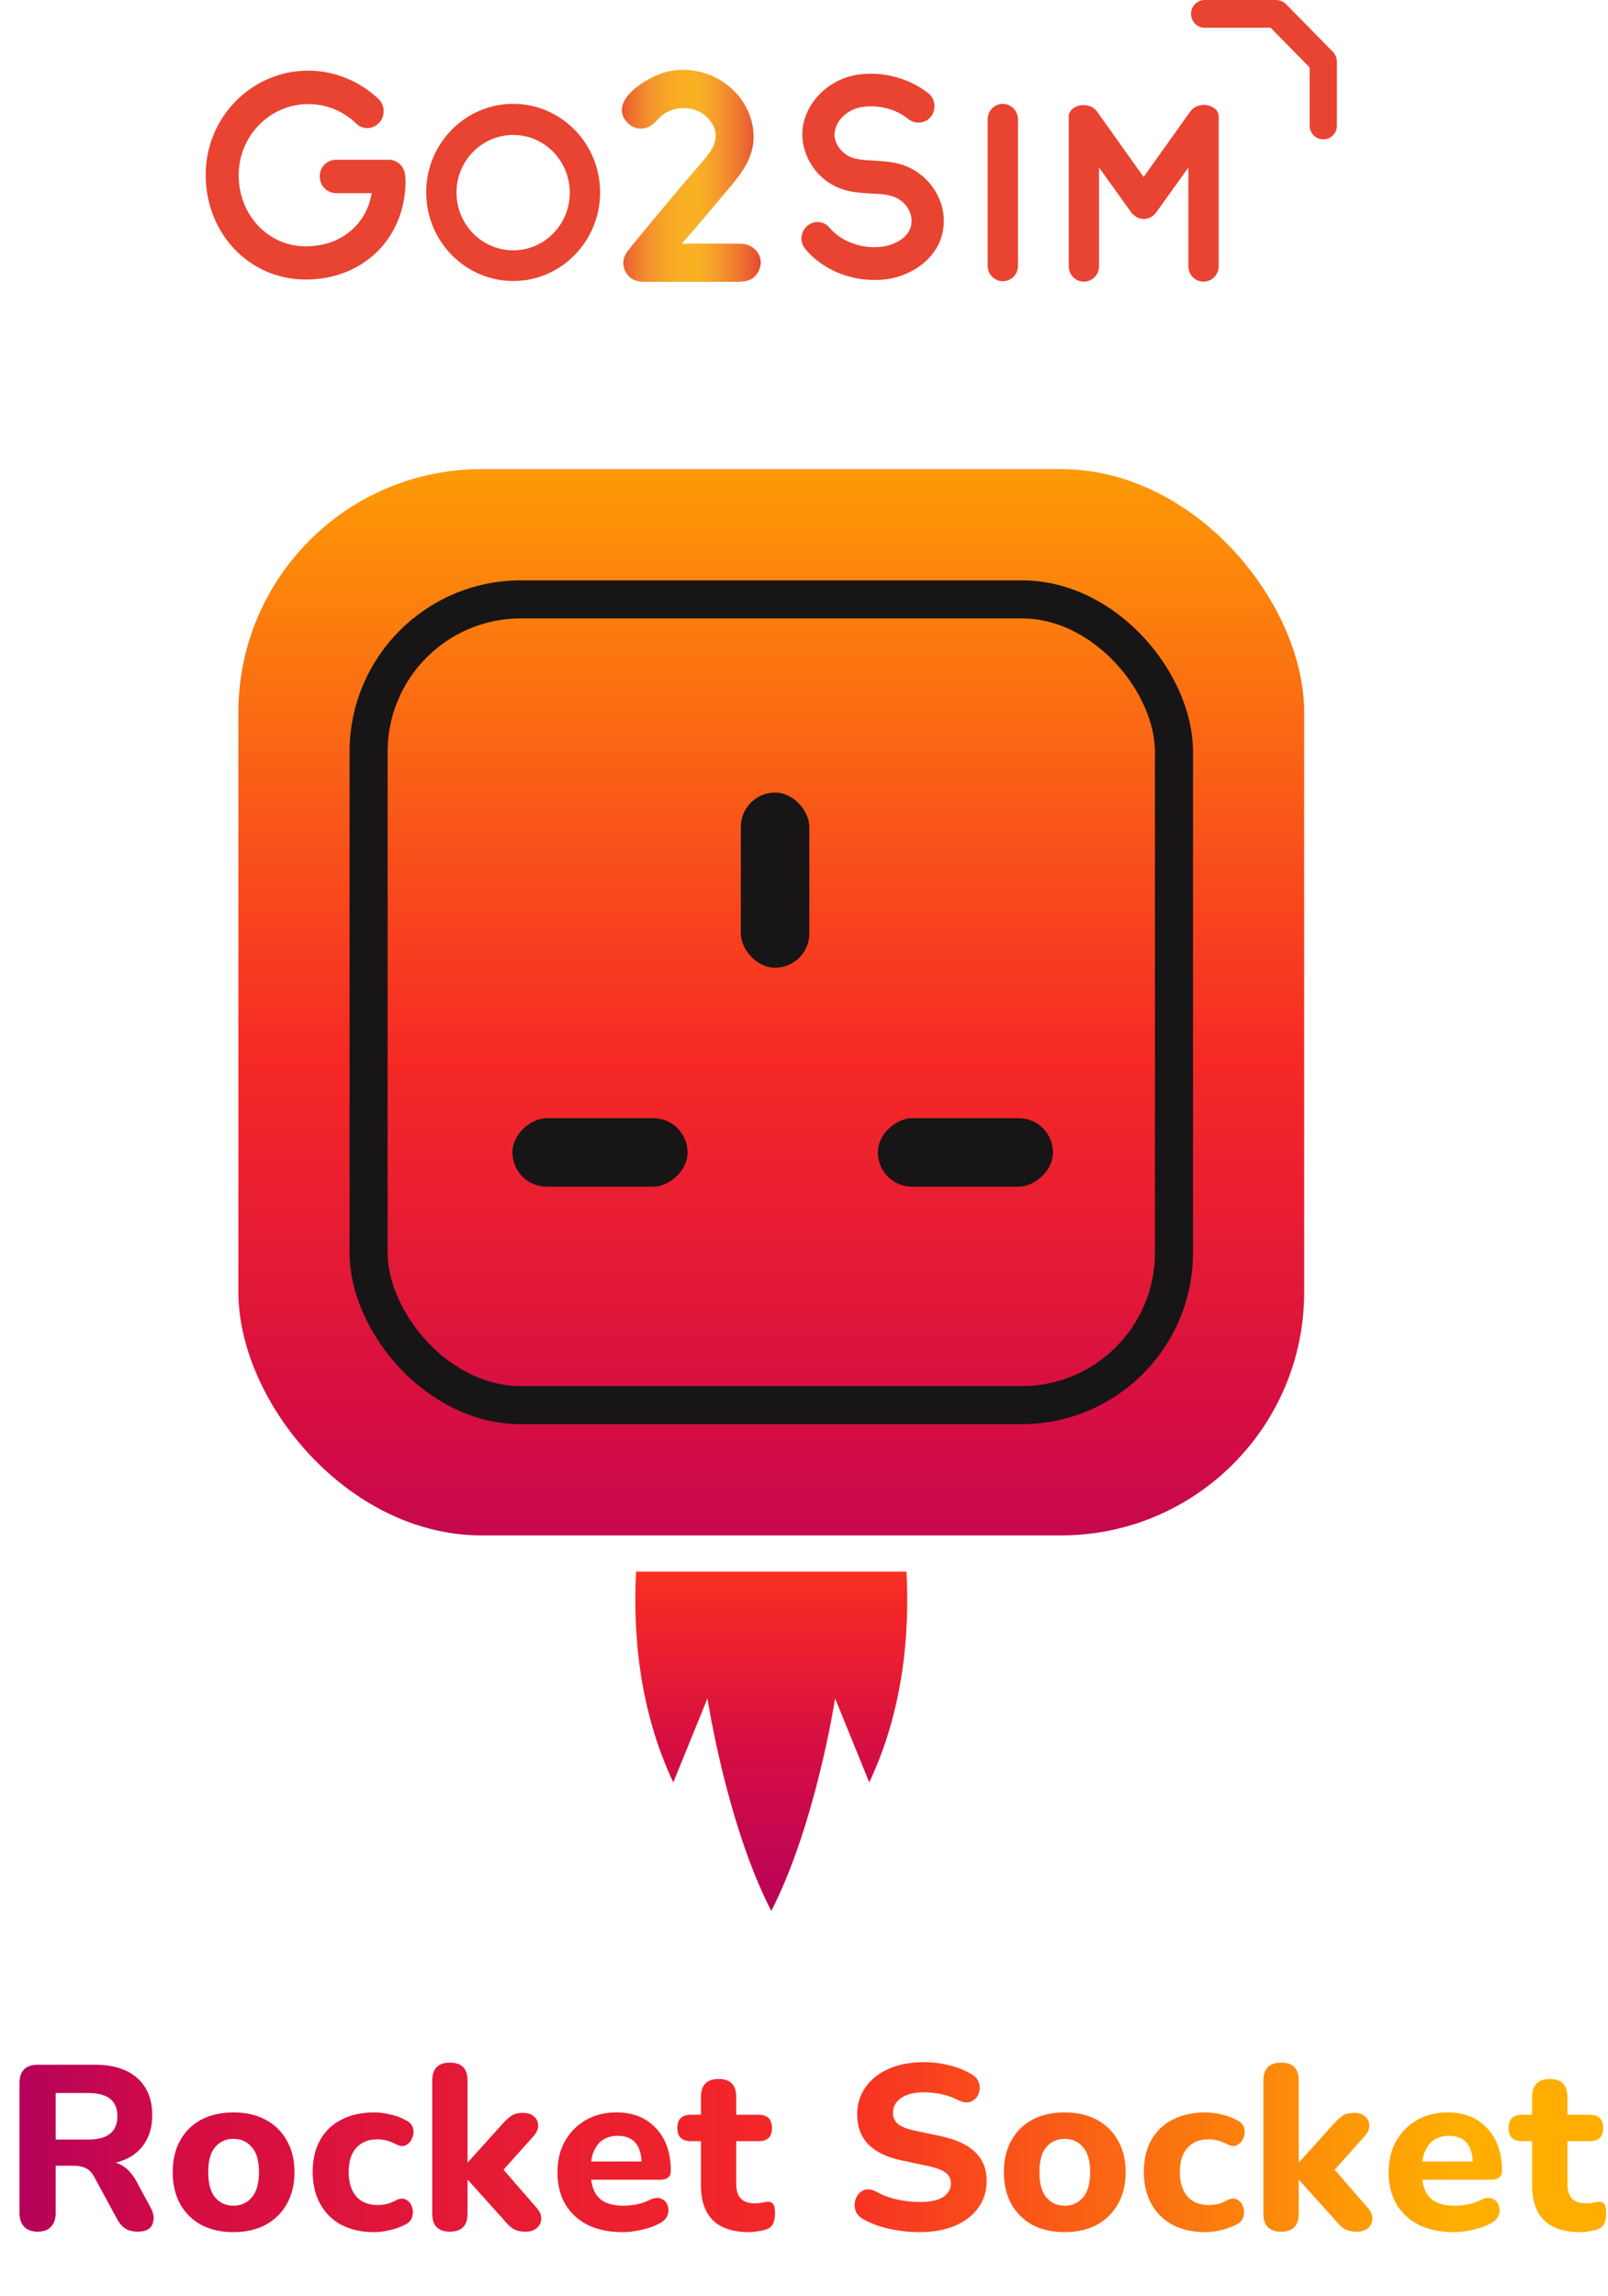
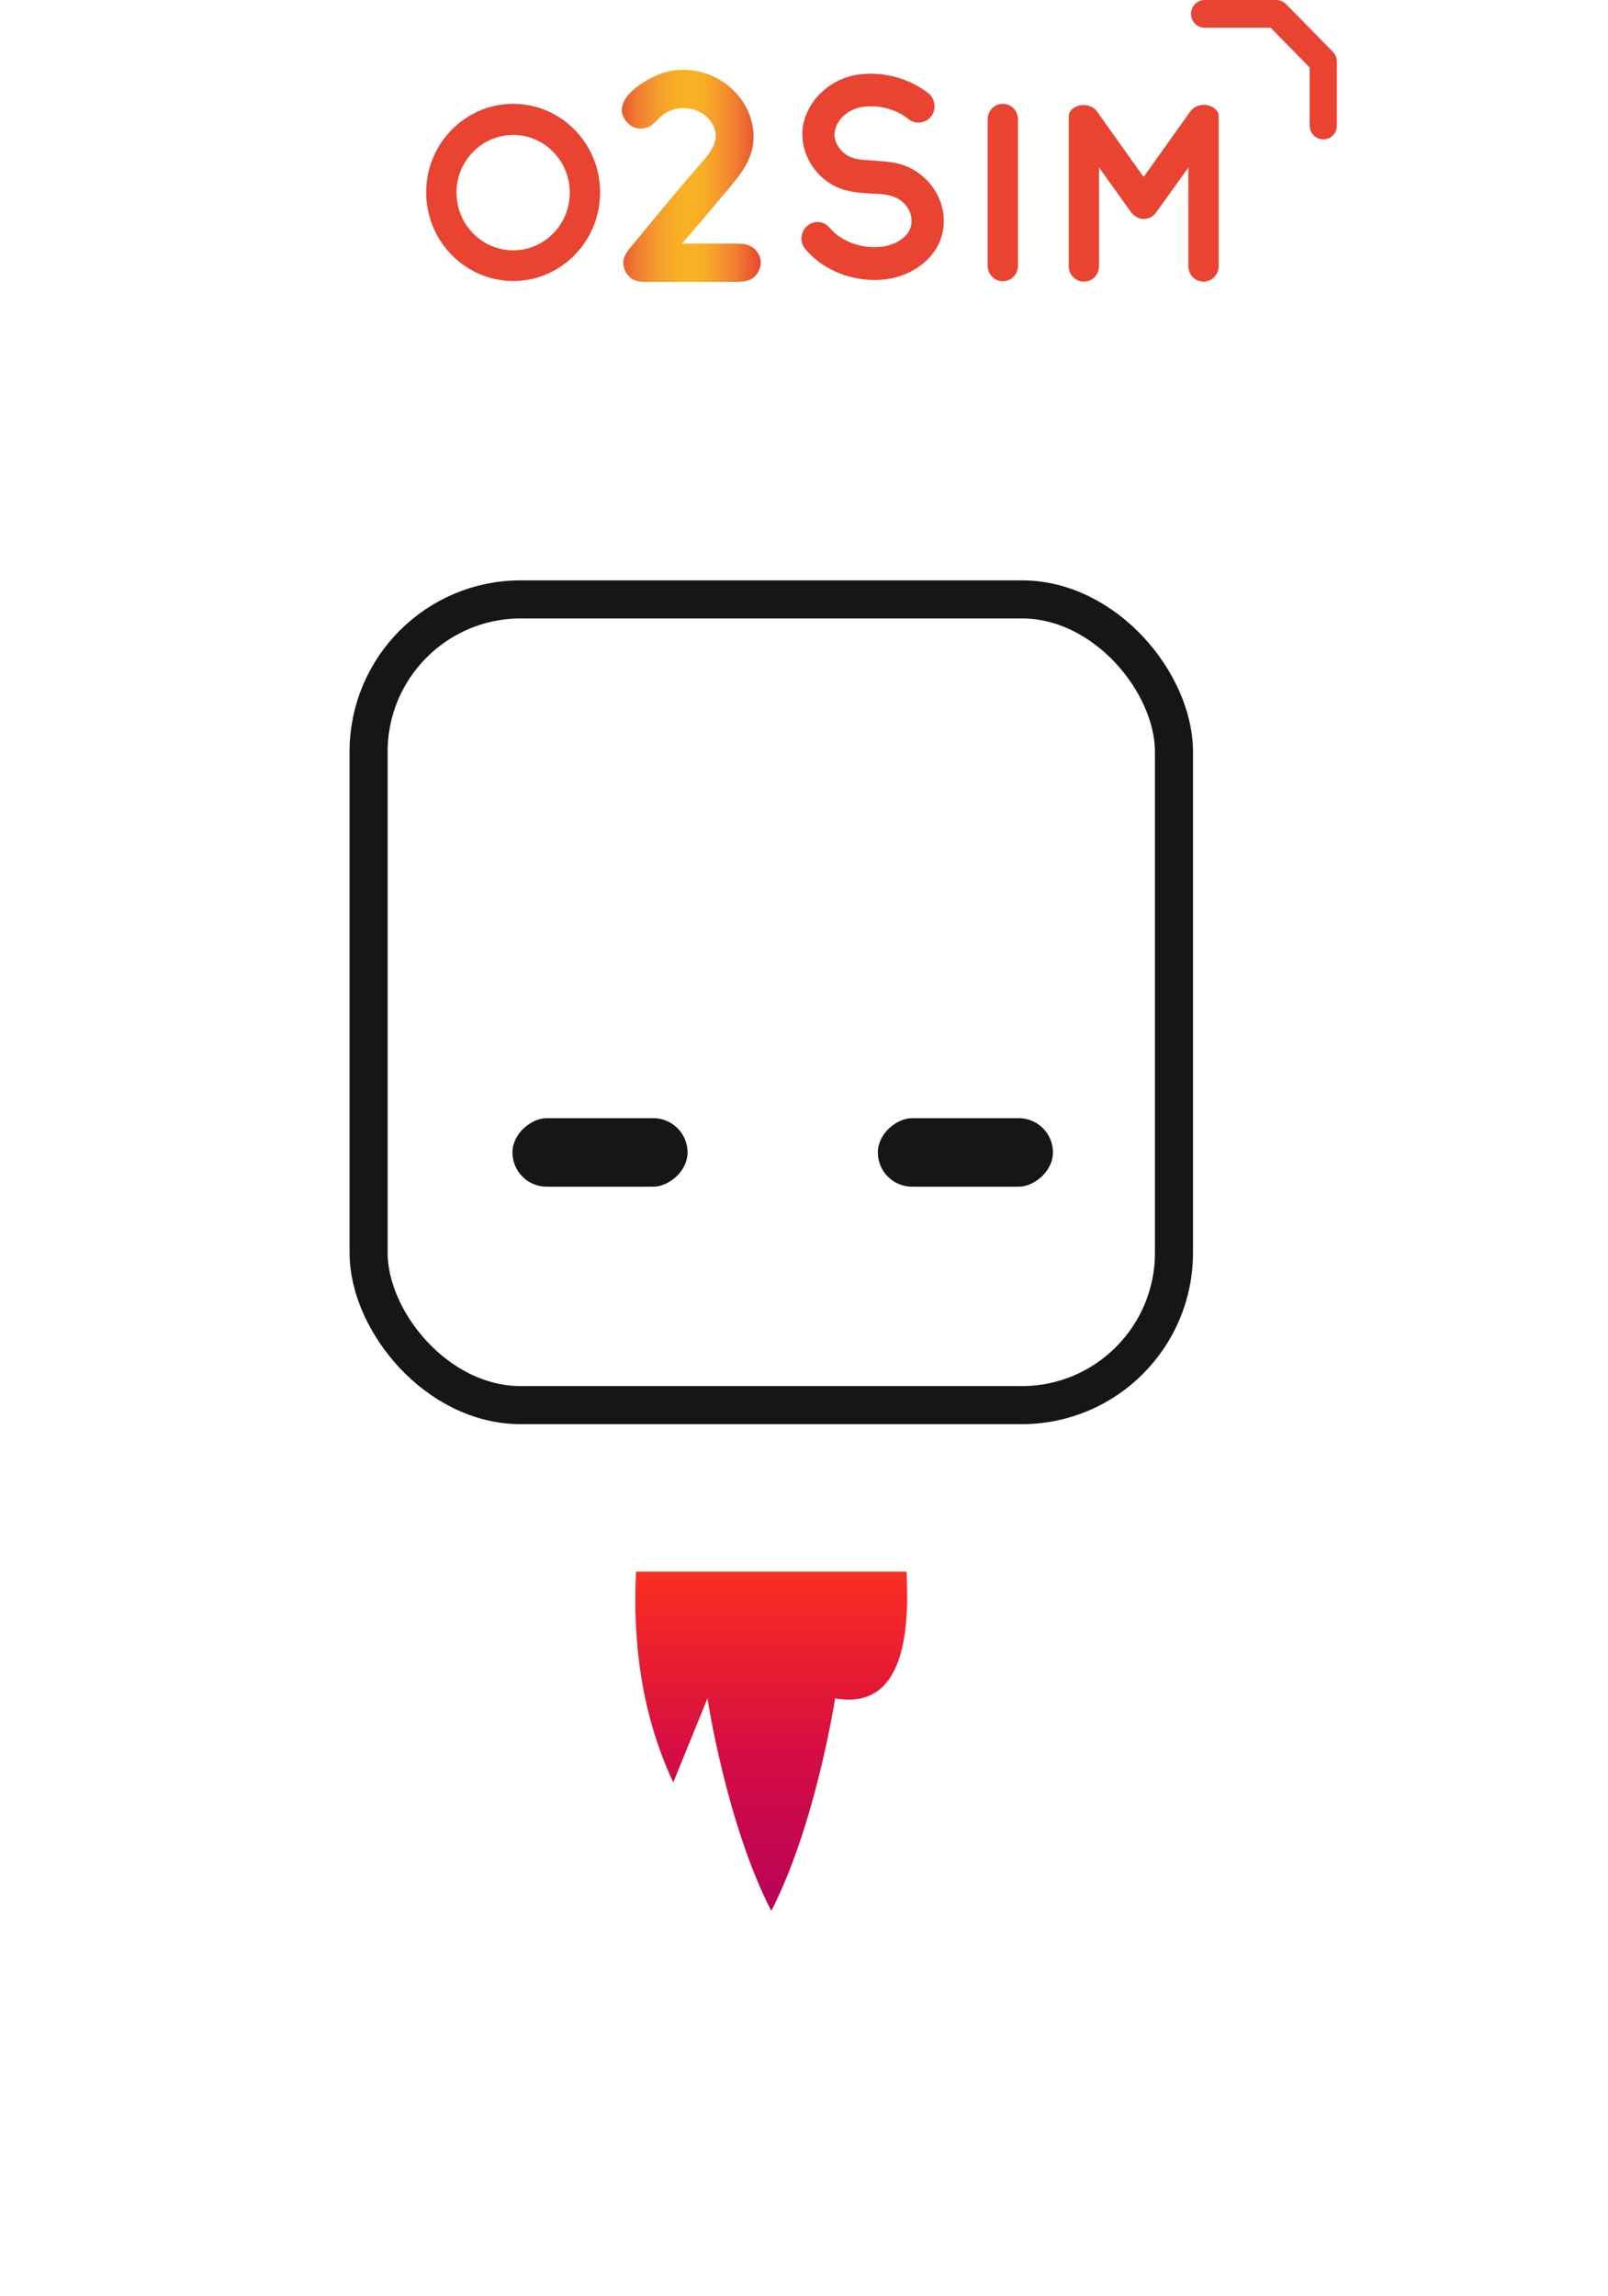
<svg xmlns="http://www.w3.org/2000/svg" width="344" height="491" viewBox="0 0 344 491" fill="none">
-   <path d="M8.066 477.201C6.8 477.201 5.833 476.851 5.166 476.151C4.5 475.451 4.166 474.468 4.166 473.201V445.451C4.166 442.818 5.483 441.501 8.116 441.501H20.267C24.2 441.501 27.233 442.451 29.366 444.351C31.5 446.251 32.566 448.901 32.566 452.301C32.566 454.935 31.883 457.135 30.517 458.901C29.183 460.635 27.267 461.818 24.767 462.451C26.533 462.985 27.983 464.268 29.116 466.301L32.217 472.051C32.916 473.318 33.05 474.501 32.617 475.601C32.183 476.668 31.133 477.201 29.466 477.201C28.366 477.201 27.466 476.968 26.767 476.501C26.067 476.035 25.466 475.318 24.966 474.351L20.166 465.501C19.666 464.568 19.05 463.935 18.317 463.601C17.583 463.268 16.716 463.101 15.716 463.101H11.916V473.201C11.916 474.468 11.583 475.451 10.916 476.151C10.283 476.851 9.333 477.201 8.066 477.201ZM11.916 457.501H18.866C23.033 457.501 25.116 455.835 25.116 452.501C25.116 449.201 23.033 447.551 18.866 447.551H11.916V457.501ZM49.947 477.301C47.314 477.301 45.014 476.785 43.047 475.751C41.114 474.685 39.614 473.201 38.547 471.301C37.481 469.368 36.947 467.085 36.947 464.451C36.947 461.851 37.481 459.601 38.547 457.701C39.614 455.768 41.114 454.285 43.047 453.251C45.014 452.218 47.314 451.701 49.947 451.701C52.581 451.701 54.864 452.218 56.797 453.251C58.764 454.285 60.281 455.768 61.347 457.701C62.447 459.601 62.997 461.851 62.997 464.451C62.997 467.085 62.447 469.368 61.347 471.301C60.281 473.201 58.764 474.685 56.797 475.751C54.864 476.785 52.581 477.301 49.947 477.301ZM49.947 471.651C51.547 471.651 52.847 471.068 53.847 469.901C54.881 468.735 55.397 466.918 55.397 464.451C55.397 462.018 54.881 460.235 53.847 459.101C52.847 457.935 51.547 457.351 49.947 457.351C48.347 457.351 47.047 457.935 46.047 459.101C45.047 460.235 44.547 462.018 44.547 464.451C44.547 466.918 45.047 468.735 46.047 469.901C47.047 471.068 48.347 471.651 49.947 471.651ZM80.041 477.301C77.374 477.301 75.041 476.785 73.041 475.751C71.074 474.685 69.557 473.185 68.491 471.251C67.424 469.318 66.891 467.035 66.891 464.401C66.891 461.768 67.424 459.501 68.491 457.601C69.557 455.701 71.074 454.251 73.041 453.251C75.041 452.218 77.374 451.701 80.041 451.701C81.074 451.701 82.174 451.835 83.341 452.101C84.541 452.335 85.691 452.751 86.791 453.351C87.624 453.751 88.141 454.318 88.341 455.051C88.541 455.751 88.491 456.451 88.191 457.151C87.924 457.851 87.474 458.368 86.841 458.701C86.241 459.001 85.524 458.935 84.691 458.501C83.357 457.801 82.057 457.451 80.791 457.451C78.824 457.451 77.291 458.068 76.191 459.301C75.124 460.501 74.591 462.218 74.591 464.451C74.591 466.651 75.124 468.385 76.191 469.651C77.291 470.885 78.824 471.501 80.791 471.501C81.391 471.501 82.024 471.435 82.691 471.301C83.357 471.135 84.024 470.868 84.691 470.501C85.524 470.068 86.241 470.018 86.841 470.351C87.474 470.685 87.907 471.201 88.141 471.901C88.374 472.568 88.391 473.268 88.191 474.001C87.991 474.735 87.491 475.301 86.691 475.701C85.557 476.268 84.424 476.668 83.291 476.901C82.157 477.168 81.074 477.301 80.041 477.301ZM96.268 477.201C93.734 477.201 92.468 475.918 92.468 473.351V444.901C92.468 442.335 93.734 441.051 96.268 441.051C98.768 441.051 100.018 442.335 100.018 444.901V462.351H100.118L107.368 454.301C108.101 453.468 108.768 452.851 109.368 452.451C109.968 452.018 110.801 451.801 111.868 451.801C112.901 451.801 113.701 452.068 114.268 452.601C114.834 453.101 115.118 453.751 115.118 454.551C115.118 455.318 114.784 456.068 114.118 456.801L107.718 463.951L114.968 472.301C115.601 473.101 115.868 473.885 115.768 474.651C115.701 475.385 115.368 476.001 114.768 476.501C114.168 476.968 113.401 477.201 112.468 477.201C111.301 477.201 110.384 476.985 109.718 476.551C109.084 476.118 108.401 475.451 107.668 474.551L100.118 466.151H100.018V473.351C100.018 475.918 98.768 477.201 96.268 477.201ZM133.208 477.301C130.308 477.301 127.808 476.785 125.708 475.751C123.641 474.685 122.041 473.201 120.908 471.301C119.808 469.368 119.258 467.101 119.258 464.501C119.258 461.968 119.791 459.751 120.858 457.851C121.958 455.918 123.441 454.418 125.308 453.351C127.208 452.251 129.391 451.701 131.858 451.701C135.425 451.701 138.258 452.835 140.358 455.101C142.458 457.335 143.508 460.368 143.508 464.201C143.508 465.468 142.725 466.101 141.158 466.101H126.458C126.725 468.035 127.425 469.451 128.558 470.351C129.725 471.218 131.325 471.651 133.358 471.651C134.158 471.651 135.058 471.568 136.058 471.401C137.091 471.201 138.075 470.868 139.008 470.401C139.975 469.935 140.791 469.851 141.458 470.151C142.125 470.418 142.575 470.885 142.808 471.551C143.075 472.218 143.075 472.918 142.808 473.651C142.575 474.351 142.025 474.935 141.158 475.401C139.991 476.035 138.691 476.501 137.258 476.801C135.858 477.135 134.508 477.301 133.208 477.301ZM132.158 456.701C130.558 456.701 129.258 457.185 128.258 458.151C127.291 459.118 126.691 460.468 126.458 462.201H137.258C137.058 458.535 135.358 456.701 132.158 456.701ZM160.303 477.301C153.403 477.301 149.953 473.951 149.953 467.251V457.851H147.853C145.886 457.851 144.903 456.918 144.903 455.051C144.903 453.151 145.886 452.201 147.853 452.201H149.953V448.401C149.953 445.835 151.219 444.551 153.753 444.551C156.253 444.551 157.503 445.835 157.503 448.401V452.201H162.253C164.186 452.201 165.153 453.151 165.153 455.051C165.153 456.918 164.186 457.851 162.253 457.851H157.503V466.951C157.503 468.351 157.819 469.401 158.453 470.101C159.119 470.801 160.169 471.151 161.603 471.151C162.103 471.151 162.569 471.101 163.003 471.001C163.436 470.901 163.836 470.835 164.203 470.801C164.669 470.768 165.053 470.918 165.353 471.251C165.653 471.585 165.803 472.268 165.803 473.301C165.803 474.135 165.669 474.851 165.403 475.451C165.136 476.018 164.669 476.435 164.003 476.701C163.569 476.868 162.969 477.001 162.203 477.101C161.469 477.235 160.836 477.301 160.303 477.301ZM196.682 477.301C194.549 477.301 192.416 477.068 190.282 476.601C188.149 476.135 186.299 475.451 184.732 474.551C183.799 474.051 183.216 473.385 182.982 472.551C182.749 471.685 182.799 470.851 183.132 470.051C183.466 469.251 183.999 468.685 184.732 468.351C185.466 468.018 186.349 468.101 187.382 468.601C188.716 469.368 190.199 469.935 191.832 470.301C193.466 470.668 195.082 470.851 196.682 470.851C199.082 470.851 200.799 470.485 201.832 469.751C202.899 468.985 203.432 468.035 203.432 466.901C203.432 465.935 203.066 465.168 202.332 464.601C201.599 464.035 200.316 463.551 198.482 463.151L192.832 461.951C186.532 460.618 183.382 457.351 183.382 452.151C183.382 449.918 183.982 447.968 185.182 446.301C186.382 444.601 188.049 443.285 190.182 442.351C192.349 441.418 194.849 440.951 197.682 440.951C199.549 440.951 201.382 441.185 203.182 441.651C204.982 442.085 206.566 442.735 207.932 443.601C208.766 444.101 209.282 444.751 209.482 445.551C209.682 446.351 209.616 447.118 209.282 447.851C208.982 448.585 208.449 449.101 207.682 449.401C206.949 449.701 206.032 449.585 204.932 449.051C203.832 448.485 202.666 448.068 201.432 447.801C200.199 447.535 198.932 447.401 197.632 447.401C195.532 447.401 193.899 447.818 192.732 448.651C191.599 449.451 191.032 450.501 191.032 451.801C191.032 452.768 191.382 453.551 192.082 454.151C192.782 454.751 193.999 455.235 195.732 455.601L201.382 456.801C207.849 458.201 211.082 461.368 211.082 466.301C211.082 468.501 210.482 470.435 209.282 472.101C208.116 473.735 206.449 475.018 204.282 475.951C202.149 476.851 199.616 477.301 196.682 477.301ZM227.764 477.301C225.13 477.301 222.83 476.785 220.864 475.751C218.93 474.685 217.43 473.201 216.364 471.301C215.297 469.368 214.764 467.085 214.764 464.451C214.764 461.851 215.297 459.601 216.364 457.701C217.43 455.768 218.93 454.285 220.864 453.251C222.83 452.218 225.13 451.701 227.764 451.701C230.397 451.701 232.68 452.218 234.614 453.251C236.58 454.285 238.097 455.768 239.164 457.701C240.264 459.601 240.814 461.851 240.814 464.451C240.814 467.085 240.264 469.368 239.164 471.301C238.097 473.201 236.58 474.685 234.614 475.751C232.68 476.785 230.397 477.301 227.764 477.301ZM227.764 471.651C229.364 471.651 230.664 471.068 231.664 469.901C232.697 468.735 233.214 466.918 233.214 464.451C233.214 462.018 232.697 460.235 231.664 459.101C230.664 457.935 229.364 457.351 227.764 457.351C226.164 457.351 224.864 457.935 223.864 459.101C222.864 460.235 222.364 462.018 222.364 464.451C222.364 466.918 222.864 468.735 223.864 469.901C224.864 471.068 226.164 471.651 227.764 471.651ZM257.857 477.301C255.19 477.301 252.857 476.785 250.857 475.751C248.89 474.685 247.374 473.185 246.307 471.251C245.24 469.318 244.707 467.035 244.707 464.401C244.707 461.768 245.24 459.501 246.307 457.601C247.374 455.701 248.89 454.251 250.857 453.251C252.857 452.218 255.19 451.701 257.857 451.701C258.89 451.701 259.99 451.835 261.157 452.101C262.357 452.335 263.507 452.751 264.607 453.351C265.44 453.751 265.957 454.318 266.157 455.051C266.357 455.751 266.307 456.451 266.007 457.151C265.74 457.851 265.29 458.368 264.657 458.701C264.057 459.001 263.34 458.935 262.507 458.501C261.174 457.801 259.874 457.451 258.607 457.451C256.64 457.451 255.107 458.068 254.007 459.301C252.94 460.501 252.407 462.218 252.407 464.451C252.407 466.651 252.94 468.385 254.007 469.651C255.107 470.885 256.64 471.501 258.607 471.501C259.207 471.501 259.84 471.435 260.507 471.301C261.174 471.135 261.84 470.868 262.507 470.501C263.34 470.068 264.057 470.018 264.657 470.351C265.29 470.685 265.724 471.201 265.957 471.901C266.19 472.568 266.207 473.268 266.007 474.001C265.807 474.735 265.307 475.301 264.507 475.701C263.374 476.268 262.24 476.668 261.107 476.901C259.974 477.168 258.89 477.301 257.857 477.301ZM274.084 477.201C271.551 477.201 270.284 475.918 270.284 473.351V444.901C270.284 442.335 271.551 441.051 274.084 441.051C276.584 441.051 277.834 442.335 277.834 444.901V462.351H277.934L285.184 454.301C285.917 453.468 286.584 452.851 287.184 452.451C287.784 452.018 288.617 451.801 289.684 451.801C290.717 451.801 291.517 452.068 292.084 452.601C292.651 453.101 292.934 453.751 292.934 454.551C292.934 455.318 292.601 456.068 291.934 456.801L285.534 463.951L292.784 472.301C293.417 473.101 293.684 473.885 293.584 474.651C293.517 475.385 293.184 476.001 292.584 476.501C291.984 476.968 291.217 477.201 290.284 477.201C289.117 477.201 288.201 476.985 287.534 476.551C286.901 476.118 286.217 475.451 285.484 474.551L277.934 466.151H277.834V473.351C277.834 475.918 276.584 477.201 274.084 477.201ZM311.024 477.301C308.124 477.301 305.624 476.785 303.524 475.751C301.458 474.685 299.858 473.201 298.724 471.301C297.624 469.368 297.074 467.101 297.074 464.501C297.074 461.968 297.608 459.751 298.674 457.851C299.774 455.918 301.258 454.418 303.124 453.351C305.024 452.251 307.208 451.701 309.674 451.701C313.241 451.701 316.074 452.835 318.174 455.101C320.274 457.335 321.324 460.368 321.324 464.201C321.324 465.468 320.541 466.101 318.974 466.101H304.274C304.541 468.035 305.241 469.451 306.374 470.351C307.541 471.218 309.141 471.651 311.174 471.651C311.974 471.651 312.874 471.568 313.874 471.401C314.908 471.201 315.891 470.868 316.824 470.401C317.791 469.935 318.608 469.851 319.274 470.151C319.941 470.418 320.391 470.885 320.624 471.551C320.891 472.218 320.891 472.918 320.624 473.651C320.391 474.351 319.841 474.935 318.974 475.401C317.808 476.035 316.508 476.501 315.074 476.801C313.674 477.135 312.324 477.301 311.024 477.301ZM309.974 456.701C308.374 456.701 307.074 457.185 306.074 458.151C305.108 459.118 304.508 460.468 304.274 462.201H315.074C314.874 458.535 313.174 456.701 309.974 456.701ZM338.119 477.301C331.219 477.301 327.769 473.951 327.769 467.251V457.851H325.669C323.703 457.851 322.719 456.918 322.719 455.051C322.719 453.151 323.703 452.201 325.669 452.201H327.769V448.401C327.769 445.835 329.036 444.551 331.569 444.551C334.069 444.551 335.319 445.835 335.319 448.401V452.201H340.069C342.003 452.201 342.969 453.151 342.969 455.051C342.969 456.918 342.003 457.851 340.069 457.851H335.319V466.951C335.319 468.351 335.636 469.401 336.269 470.101C336.936 470.801 337.986 471.151 339.419 471.151C339.919 471.151 340.386 471.101 340.819 471.001C341.253 470.901 341.653 470.835 342.019 470.801C342.486 470.768 342.869 470.918 343.169 471.251C343.469 471.585 343.619 472.268 343.619 473.301C343.619 474.135 343.486 474.851 343.219 475.451C342.953 476.018 342.486 476.435 341.819 476.701C341.386 476.868 340.786 477.001 340.019 477.101C339.286 477.235 338.653 477.301 338.119 477.301Z" fill="url(#paint0_linear_1240_3010)" />
  <g clip-path="url(#clip0_1240_3010)">
-     <path d="M86.672 37.71C86.672 35.777 85.128 34.159 83.142 34.159H71.933C69.948 34.159 68.403 35.732 68.403 37.71C68.403 39.732 69.948 41.305 71.933 41.305H79.523C78.376 48.091 72.86 52.675 65.402 52.675C57.371 52.675 51.06 45.979 51.06 37.44C51.06 29.081 57.724 22.25 65.976 22.25C69.771 22.25 73.434 23.733 76.214 26.429C77.582 27.777 79.788 27.688 81.112 26.25C82.436 24.856 82.392 22.519 80.98 21.171C76.876 17.306 71.536 15.104 65.932 15.104C53.841 15.104 44 25.081 44 37.395C44 49.934 53.355 59.776 65.402 59.776C77.758 59.776 86.76 50.877 86.76 38.653C86.76 38.429 86.76 38.204 86.716 38.024V37.71H86.672Z" fill="#E84431" />
    <path d="M109.796 22.205C99.514 22.205 91.173 30.699 91.173 41.125C91.173 51.597 99.558 60.09 109.796 60.09C120.033 60.09 128.374 51.597 128.374 41.17C128.418 30.744 120.077 22.205 109.796 22.205ZM109.796 53.529C103.088 53.529 97.66 48.001 97.66 41.17C97.66 34.384 103.088 28.856 109.796 28.856C116.459 28.856 121.887 34.384 121.887 41.17C121.931 47.956 116.503 53.529 109.796 53.529Z" fill="#E84431" />
    <path d="M162.75 56.136C162.75 56.181 162.75 56.226 162.75 56.27C162.661 57.709 161.867 59.012 160.72 59.686C159.616 60.27 158.293 60.27 157.145 60.27H138.479C137.596 60.27 136.581 60.27 135.655 59.866C133.934 59.102 132.963 56.945 133.492 55.192C133.801 54.203 134.463 53.439 135.037 52.72C141.127 45.305 145.804 39.687 150.261 34.564C151.629 32.991 152.865 31.418 153.085 29.575C153.35 27.418 151.938 25.126 149.732 23.958C146.996 22.519 143.465 22.969 141.259 24.991C141.038 25.171 140.862 25.396 140.685 25.576C140.112 26.16 139.538 26.789 138.744 27.148C137.287 27.823 135.478 27.508 134.331 26.34C133.184 25.216 132.786 23.868 133.184 22.519C134.154 18.924 140.112 16.003 142.406 15.419C143.598 15.104 144.833 14.924 146.113 14.924C148.54 14.924 151.056 15.509 153.262 16.677C156.174 18.205 158.513 20.587 159.881 23.463C161.249 26.34 161.602 29.62 160.764 32.452C159.925 35.418 157.94 37.889 156.042 40.136C151.982 44.99 147.79 49.979 145.848 52.091H157.101C157.631 52.091 158.16 52.091 158.734 52.136C159.484 52.181 160.146 52.406 160.72 52.72C161.955 53.439 162.75 54.787 162.75 56.136Z" fill="url(#paint1_linear_1240_3010)" />
    <path d="M191.874 34.923C190.153 34.519 188.521 34.474 186.888 34.339C184.505 34.204 182.475 34.114 180.975 33.036C179.342 31.912 178.062 29.755 178.68 27.688C179.298 25.216 181.725 23.283 184.461 22.879C187.991 22.34 191.742 23.328 194.345 25.486C195.846 26.654 198.052 26.384 199.2 24.901C200.347 23.373 200.082 21.126 198.626 19.958C194.522 16.722 188.874 15.194 183.534 15.958C178.062 16.767 173.429 20.722 172.017 25.845C170.737 30.564 172.811 35.912 177.047 38.878C180.18 41.08 183.534 41.215 186.535 41.395C187.859 41.44 189.182 41.53 190.33 41.799C193.154 42.428 195.184 44.9 195.007 47.552C194.831 50.563 191.698 52.316 188.874 52.72C184.593 53.349 180.048 51.731 177.488 48.72C176.297 47.237 174.135 47.057 172.678 48.316C171.222 49.619 171.046 51.776 172.281 53.259C175.767 57.439 181.372 59.866 187.02 59.866C187.947 59.866 188.918 59.821 189.844 59.686C195.316 58.877 201.45 54.877 201.891 47.956C202.244 41.934 197.92 36.272 191.874 34.923Z" fill="#E84431" />
    <path d="M214.512 22.205C212.747 22.205 211.291 23.688 211.291 25.53V56.81C211.291 58.652 212.747 60.136 214.512 60.136C216.366 60.136 217.778 58.652 217.778 56.81V25.53C217.778 23.688 216.321 22.205 214.512 22.205Z" fill="#E84431" />
    <path d="M244.696 46.833C245.667 46.833 246.638 46.338 247.3 45.484L254.228 35.822V56.9C254.228 58.787 255.684 60.225 257.493 60.225C259.258 60.225 260.715 58.742 260.715 56.9V25.171V25.081V24.856C260.715 24.721 260.67 24.587 260.67 24.452C260.626 24.362 260.626 24.272 260.582 24.182C260.538 24.092 260.538 24.047 260.494 23.957C260.45 23.868 260.406 23.823 260.362 23.733C260.141 23.418 259.876 23.193 259.523 22.969C258.994 22.654 258.332 22.429 257.582 22.429C256.434 22.429 255.419 22.879 254.846 23.598L254.757 23.688C254.757 23.688 254.757 23.733 254.713 23.733L244.652 37.844L234.635 23.778C234.635 23.778 234.635 23.733 234.591 23.733L234.502 23.643C233.973 22.924 232.958 22.474 231.766 22.474C231.016 22.474 230.354 22.654 229.825 23.014C229.472 23.238 229.207 23.463 228.986 23.778C228.942 23.868 228.898 23.913 228.854 24.002C228.81 24.092 228.766 24.137 228.766 24.227C228.722 24.317 228.677 24.407 228.677 24.497C228.633 24.632 228.633 24.766 228.633 24.901V25.126V25.171V56.9C228.633 58.742 230.09 60.225 231.855 60.225C233.708 60.225 235.12 58.742 235.12 56.9V35.822L242.048 45.484C242.754 46.338 243.725 46.833 244.696 46.833Z" fill="#E84431" />
    <path d="M283.088 29.8C281.499 29.8 280.175 28.497 280.175 26.834V14.43L271.835 5.936H257.714C256.125 5.936 254.801 4.633 254.801 2.97C254.801 1.352 256.081 0.004 257.714 0.004H273.026C273.776 0.004 274.527 0.318 275.1 0.858L285.162 11.104C285.691 11.643 286 12.408 286 13.216V26.879C286 28.497 284.72 29.8 283.088 29.8Z" fill="#E84431" />
  </g>
-   <rect x="51.001" y="100.315" width="228" height="228" rx="52" fill="url(#paint2_linear_1240_3010)" />
  <rect x="78.852" y="128.167" width="172.296" height="172.296" rx="32.571" stroke="#171516" stroke-width="8.143" />
-   <rect x="158.486" y="169.477" width="14.657" height="37.457" rx="7.329" fill="#171516" />
  <rect x="109.629" y="253.756" width="14.657" height="37.457" rx="7.329" transform="rotate(-90 109.629 253.756)" fill="#171516" />
  <rect x="187.8" y="253.756" width="14.657" height="37.457" rx="7.329" transform="rotate(-90 187.8 253.756)" fill="#171516" />
-   <path d="M136.071 336.064C135.38 349.438 136.761 365.716 144.038 381.132L151.347 363.173C151.347 363.173 155.425 390.028 165 408.62C174.533 390.084 178.654 363.173 178.654 363.173L185.963 381.132C193.234 365.723 194.621 349.438 193.93 336.064H136.071Z" fill="url(#paint3_linear_1240_3010)" />
+   <path d="M136.071 336.064C135.38 349.438 136.761 365.716 144.038 381.132L151.347 363.173C151.347 363.173 155.425 390.028 165 408.62C174.533 390.084 178.654 363.173 178.654 363.173C193.234 365.723 194.621 349.438 193.93 336.064H136.071Z" fill="url(#paint3_linear_1240_3010)" />
  <defs>
    <linearGradient id="paint0_linear_1240_3010" x1="0.5" y1="460.751" x2="343.5" y2="460.751" gradientUnits="userSpaceOnUse">
      <stop stop-color="#B2005D" />
      <stop offset="0.115" stop-color="#D50D43" />
      <stop offset="0.505" stop-color="#F62925" />
      <stop offset="0.906" stop-color="#FFAE00" />
    </linearGradient>
    <linearGradient id="paint1_linear_1240_3010" x1="131.778" y1="37.593" x2="162.859" y2="37.593" gradientUnits="userSpaceOnUse">
      <stop stop-color="#E84330" />
      <stop offset="0.059" stop-color="#EB5E31" />
      <stop offset="0.154" stop-color="#F07E2F" />
      <stop offset="0.25" stop-color="#F4962C" />
      <stop offset="0.345" stop-color="#F7A528" />
      <stop offset="0.441" stop-color="#F9AF24" />
      <stop offset="0.537" stop-color="#F9B223" />
      <stop offset="0.603" stop-color="#F8AC25" />
      <stop offset="0.704" stop-color="#F59A2B" />
      <stop offset="0.83" stop-color="#EF7C30" />
      <stop offset="0.973" stop-color="#E94E31" />
      <stop offset="1" stop-color="#E84330" />
    </linearGradient>
    <linearGradient id="paint2_linear_1240_3010" x1="173.469" y1="374.909" x2="173.469" y2="64.759" gradientUnits="userSpaceOnUse">
      <stop offset="0.043" stop-color="#B2005D" />
      <stop offset="0.227" stop-color="#D50D43" />
      <stop offset="0.481" stop-color="#F62925" />
      <stop offset="0.957" stop-color="#FFAE00" />
    </linearGradient>
    <linearGradient id="paint3_linear_1240_3010" x1="167.161" y1="423.448" x2="167.161" y2="252.411" gradientUnits="userSpaceOnUse">
      <stop offset="0.043" stop-color="#B2005D" />
      <stop offset="0.285" stop-color="#D50D43" />
      <stop offset="0.481" stop-color="#F62925" />
      <stop offset="0.957" stop-color="#FFAE00" />
    </linearGradient>
    <clipPath id="clip0_1240_3010">
      <rect width="242" height="60.312" fill="white" transform="translate(44 0.004)" />
    </clipPath>
  </defs>
</svg>